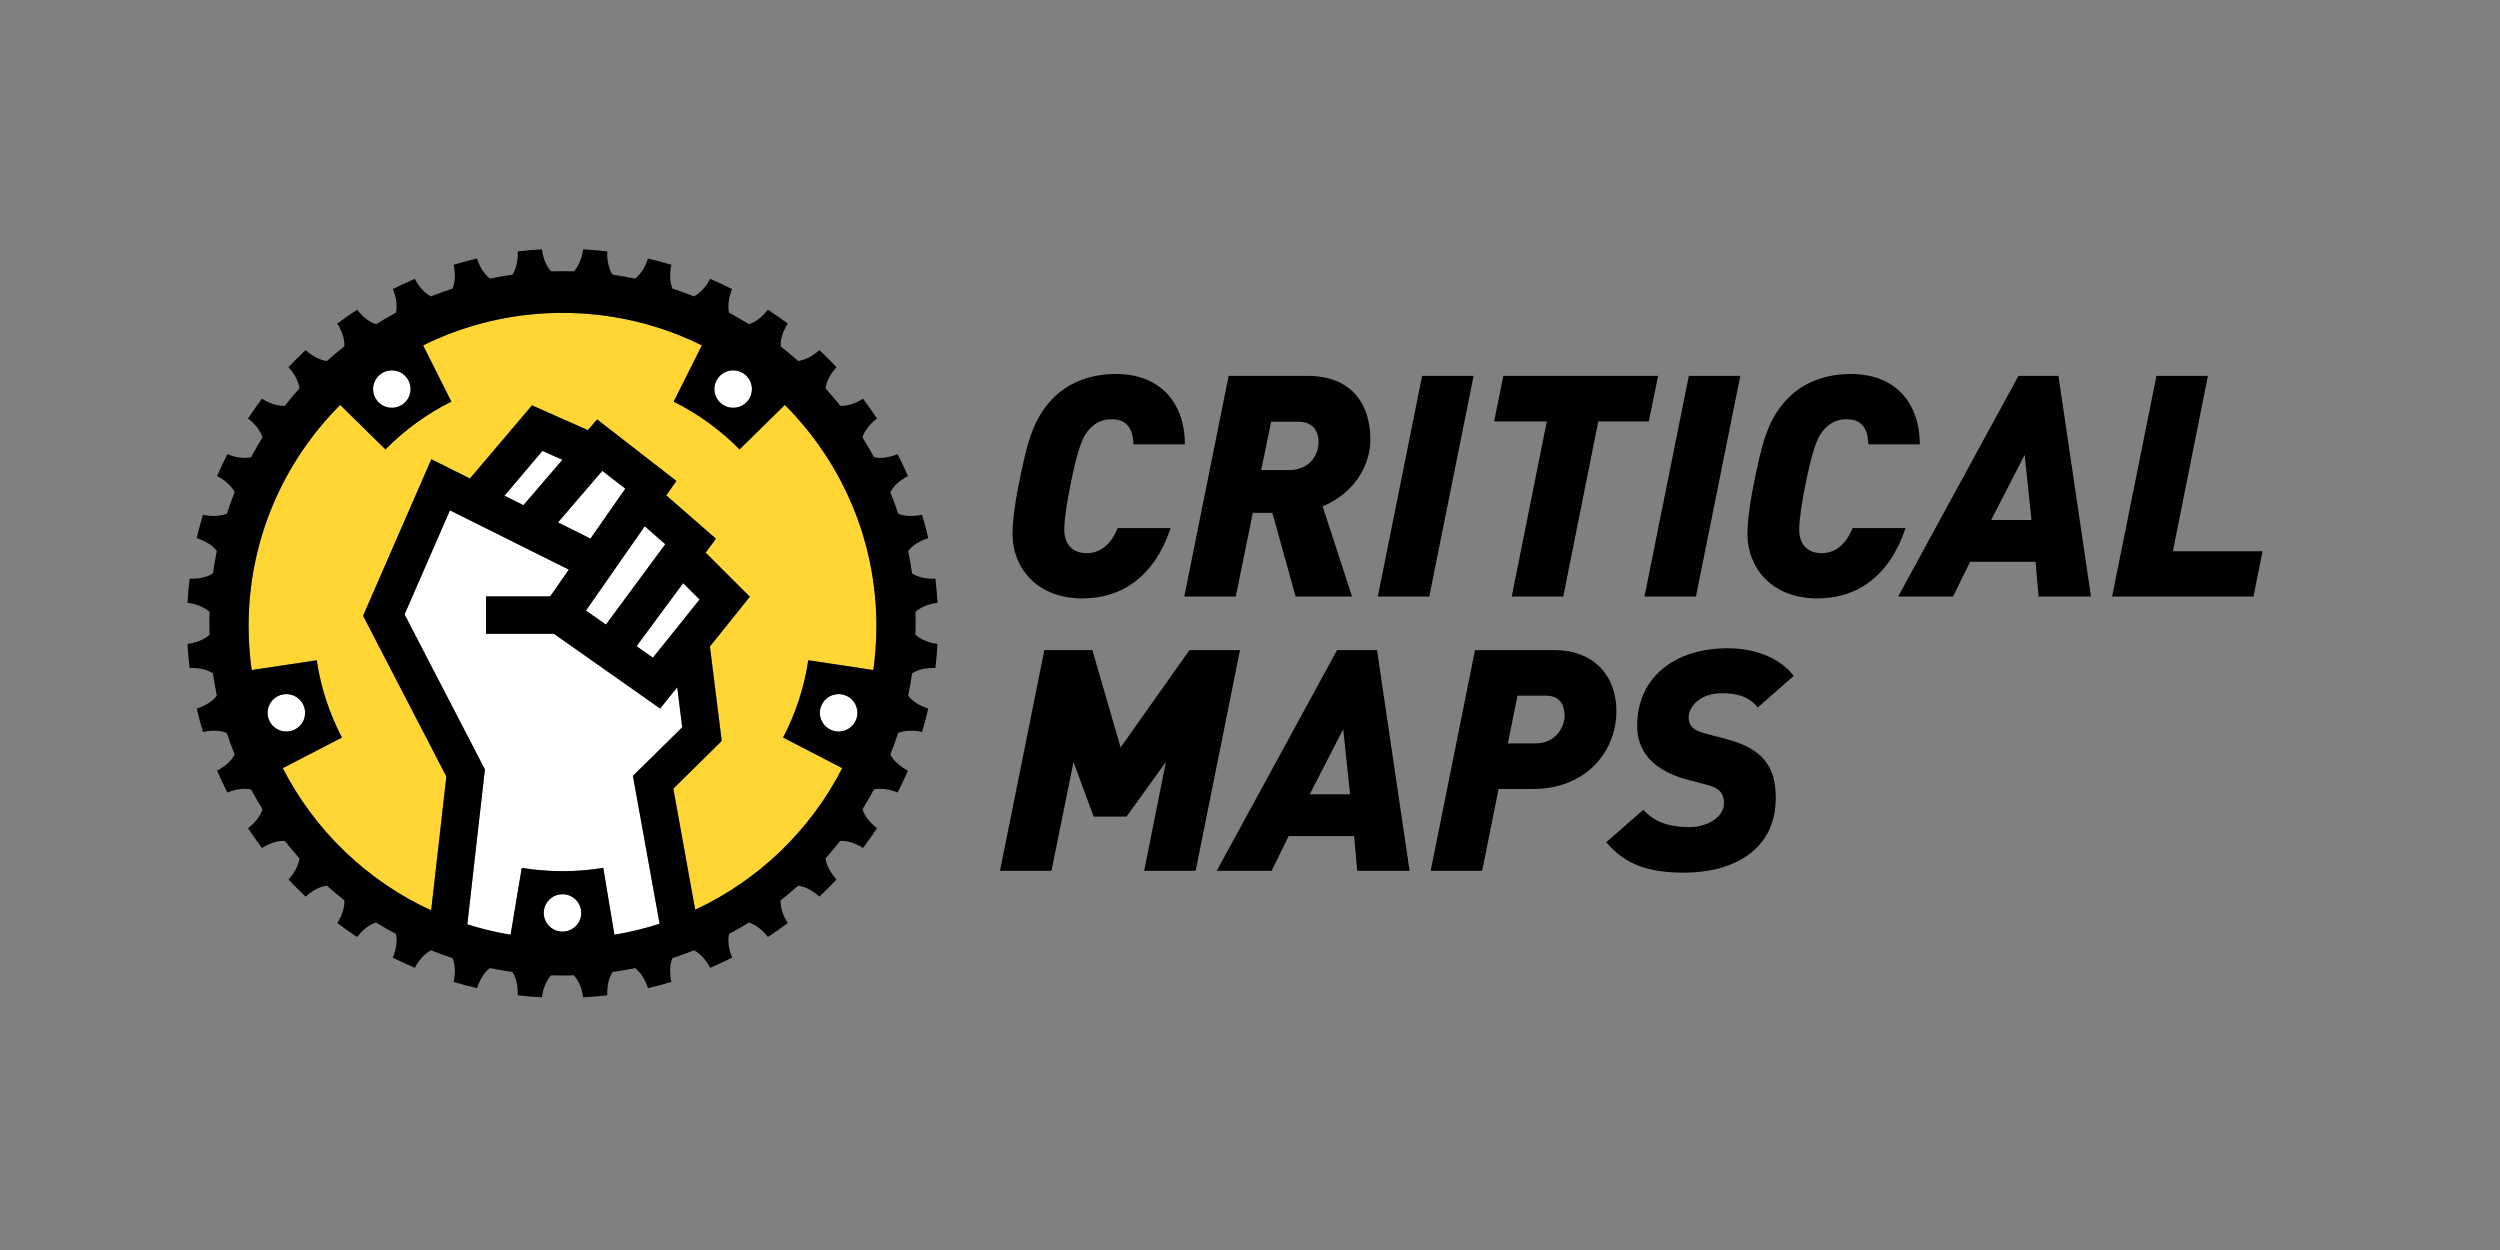
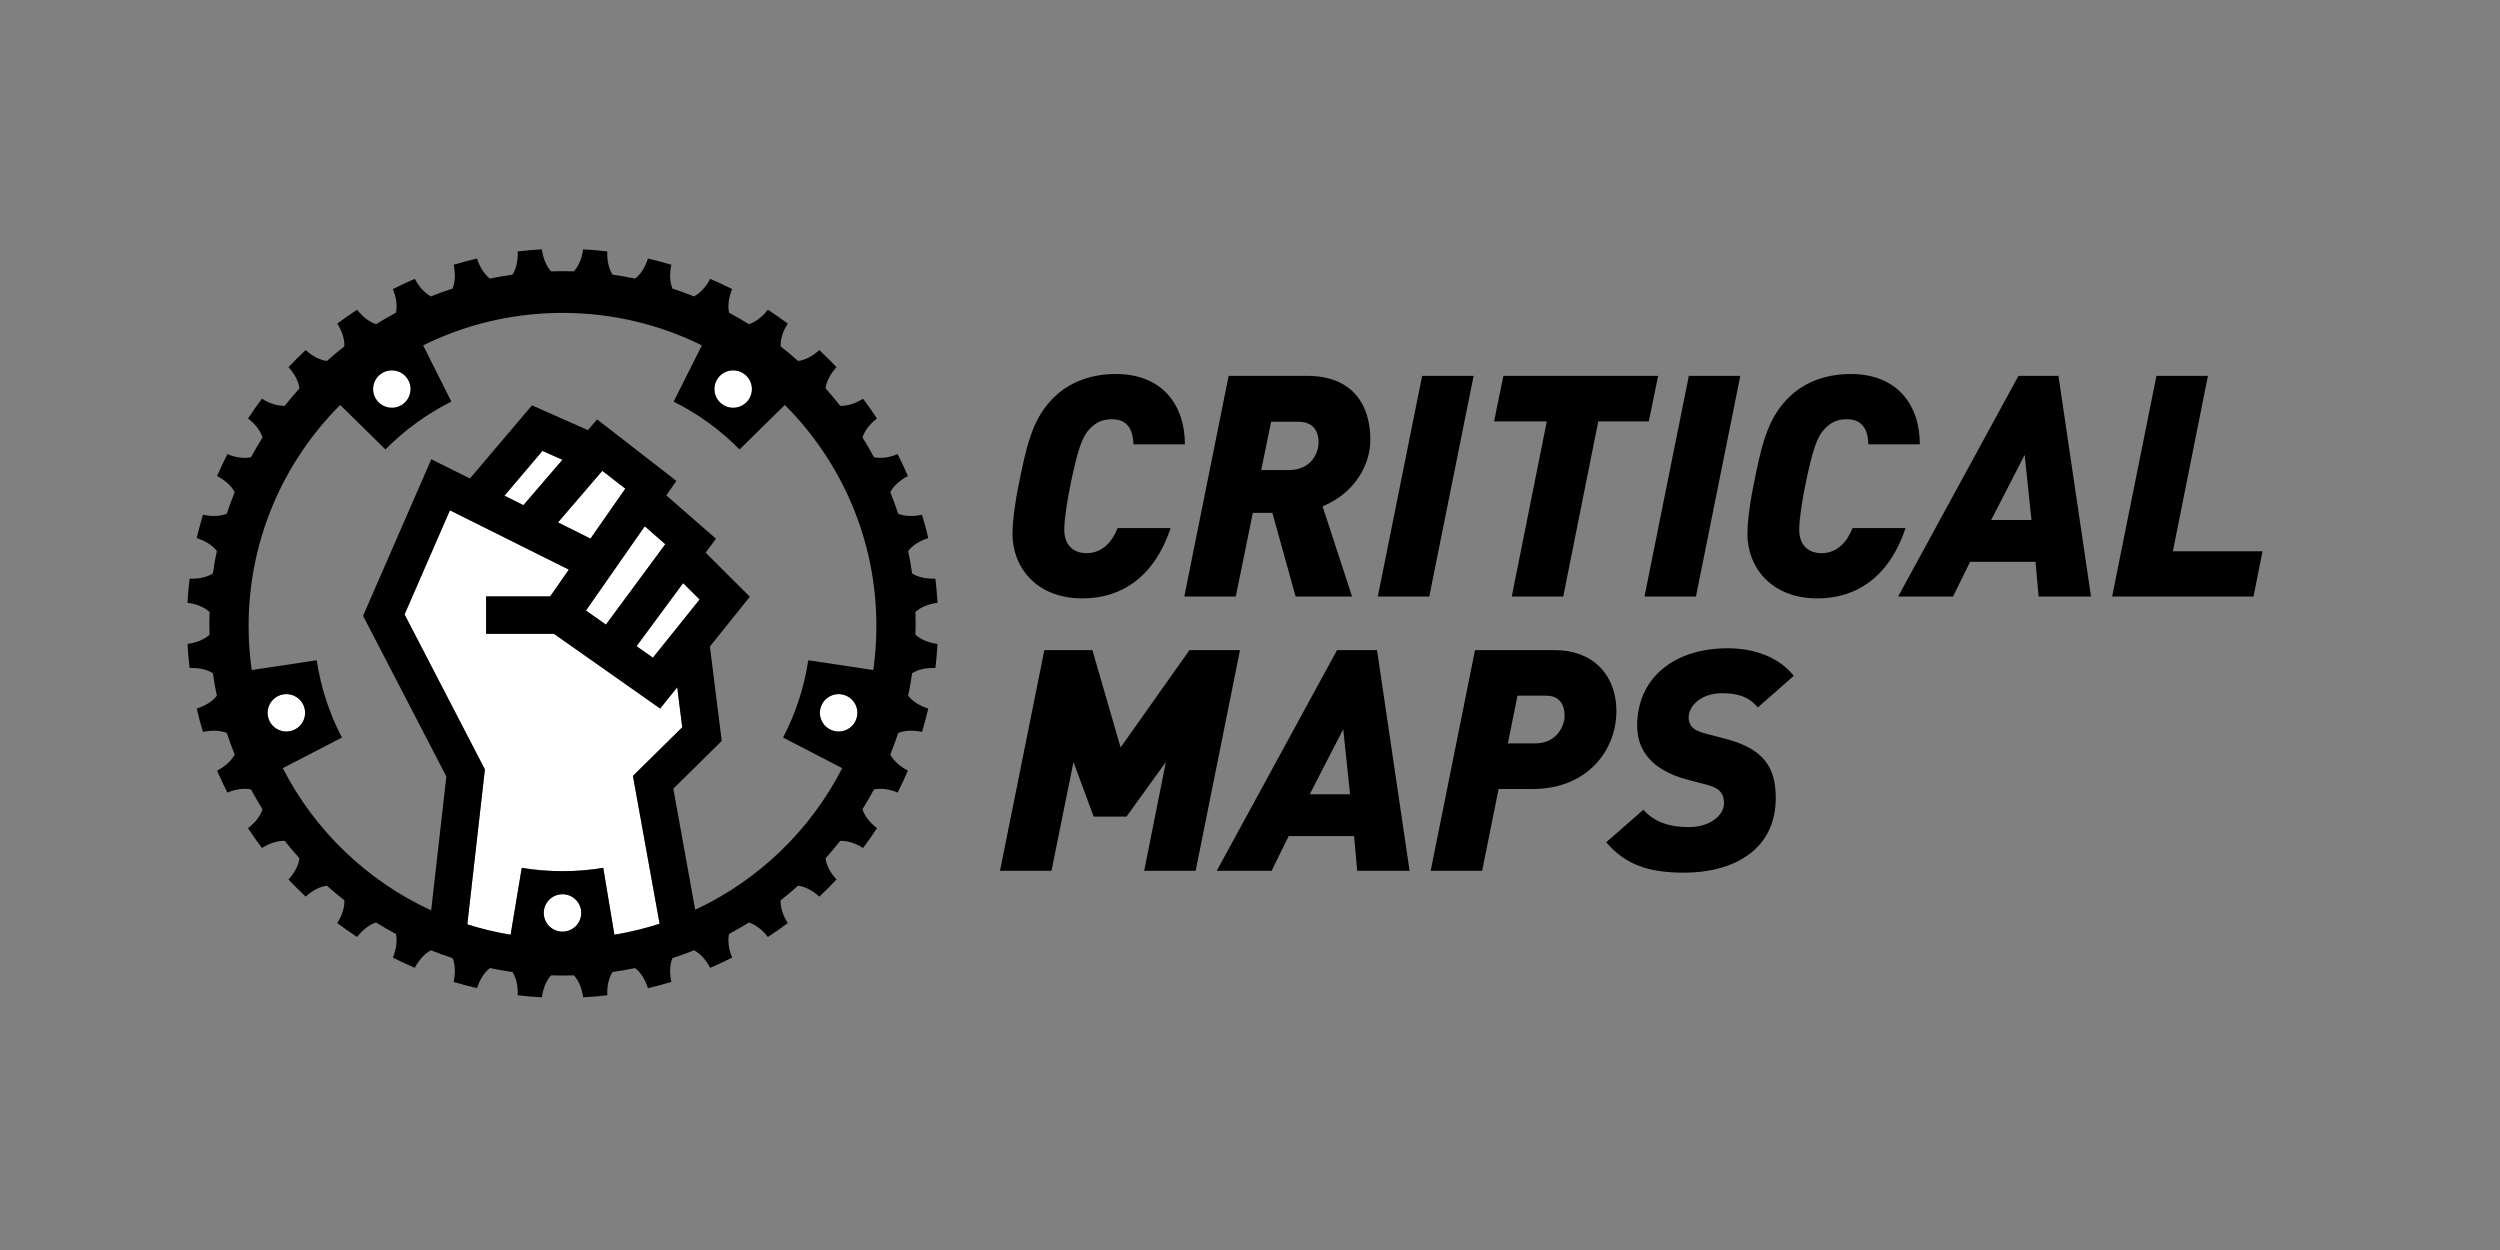
<svg xmlns="http://www.w3.org/2000/svg" width="160px" height="80px" viewBox="0 0 160 80" version="1.1">
  <rect x="0" y="0" width="160" height="80" fill="#808080" stroke="none" />
  <title>Logo</title>
  <desc>Created with Sketch.</desc>
  <g id="Page-1" stroke="none" stroke-width="1" fill="none" fill-rule="evenodd">
    <g id="app-1440">
      <g id="Header">
        <g id="Logo">
          <path d="M79.359,41.608 L76.521,55.732 L73.227,55.732 L74.616,48.769 L72.096,52.261 L69.993,52.261 L68.703,48.769 L67.294,55.732 L64,55.732 L66.838,41.608 L69.913,41.608 L71.719,47.837 L76.125,41.608 L79.359,41.608 Z M90.214,55.732 L86.86,55.732 L86.662,53.51 L82.475,53.51 L81.383,55.732 L77.871,55.732 L85.57,41.608 L88.13,41.608 L90.214,55.732 Z M86.404,50.832 L85.967,46.667 L83.824,50.832 L86.404,50.832 Z M103.449,45.536 C103.449,47.976 101.624,50.495 98.092,50.495 L95.909,50.495 L94.857,55.732 L91.563,55.732 L94.401,41.608 L99.54,41.608 C101.822,41.608 103.449,43.076 103.449,45.536 Z M100.135,45.834 C100.135,45.1 99.818,44.524 98.965,44.524 L97.119,44.524 L96.504,47.579 L98.23,47.579 C99.719,47.579 100.135,46.349 100.135,45.834 Z M114.8,43.255 L112.498,45.278 C111.903,44.544 111.129,44.366 110.196,44.366 C108.847,44.366 108.073,45.199 108.073,45.913 C108.073,46.667 108.708,46.825 109.283,46.984 L110.355,47.262 C112.835,47.897 113.649,49.047 113.649,51.07 C113.649,54.482 110.811,55.851 107.795,55.851 C105.434,55.851 104.025,55.315 102.795,53.907 L105.176,51.824 C105.87,52.618 106.862,52.935 108.093,52.935 C109.383,52.935 110.335,52.221 110.335,51.408 C110.335,50.654 109.918,50.396 109.145,50.198 L108.073,49.92 C105.215,49.186 104.779,47.54 104.779,46.449 C104.779,43.354 107.18,41.489 110.573,41.489 C112.339,41.489 113.907,42.104 114.8,43.255 Z" id="Maps" fill="#000000" />
          <path d="M75.834,28.439 L72.54,28.439 C72.52,27.626 72.242,26.832 71.171,26.832 C70.456,26.832 70.099,27.09 69.742,27.447 C69.285,27.903 68.968,28.737 68.491,31.117 C68.333,31.91 68.114,33.16 68.114,33.894 C68.114,34.866 68.67,35.402 69.543,35.402 C70.595,35.402 71.21,34.608 71.528,33.795 L74.922,33.795 C73.89,36.889 71.806,38.298 69.285,38.298 C66.308,38.298 64.8,36.294 64.8,34.172 C64.8,33.537 64.899,32.506 65.177,31.117 C65.673,28.637 66.03,26.931 67.301,25.583 C68.472,24.333 70.039,23.936 71.409,23.936 C74.425,23.936 75.834,25.96 75.834,28.439 Z M87.703,28.142 C87.703,29.709 86.75,31.534 84.646,32.406 L86.532,38.179 L82.92,38.179 L81.431,32.823 L80.181,32.823 L79.089,38.179 L75.795,38.179 L78.633,24.055 L83.654,24.055 C86.611,24.055 87.703,25.96 87.703,28.142 Z M84.388,28.32 C84.388,27.447 83.912,26.991 83.098,26.991 L81.352,26.991 L80.717,30.086 L82.443,30.086 C84.011,30.086 84.388,28.895 84.388,28.32 Z M94.311,24.055 L91.017,24.055 L88.179,38.179 L91.473,38.179 L94.311,24.055 Z M106.12,24.055 L105.524,26.971 L102.289,26.971 L100.047,38.179 L96.752,38.179 L98.995,26.971 L95.621,26.971 L96.217,24.055 L106.12,24.055 Z M111.379,24.055 L108.541,38.179 L105.247,38.179 L108.085,24.055 L111.379,24.055 Z M122.87,28.439 L119.575,28.439 C119.556,27.626 119.278,26.832 118.206,26.832 C117.492,26.832 117.134,27.09 116.777,27.447 C116.321,27.903 116.003,28.737 115.527,31.117 C115.368,31.91 115.15,33.16 115.15,33.894 C115.15,34.866 115.705,35.402 116.579,35.402 C117.631,35.402 118.246,34.608 118.563,33.795 L121.957,33.795 C120.925,36.889 118.841,38.298 116.321,38.298 C113.344,38.298 111.835,36.294 111.835,34.172 C111.835,33.537 111.935,32.506 112.213,31.117 C112.709,28.637 113.066,26.931 114.336,25.583 C115.507,24.333 117.075,23.936 118.444,23.936 C121.461,23.936 122.87,25.96 122.87,28.439 Z M133.825,38.179 L130.471,38.179 L130.273,35.957 L126.085,35.957 L124.993,38.179 L121.481,38.179 L129.181,24.055 L131.741,24.055 L133.825,38.179 Z M130.015,33.279 L129.578,29.114 L127.435,33.279 L130.015,33.279 Z M144.8,35.283 L139.064,35.283 L141.307,24.055 L138.013,24.055 L135.175,38.179 L144.224,38.179 L144.8,35.283 Z" id="Critical" fill="#000000" />
-           <path d="M42.643,31.704 L45.821,34.477 L45.161,35.37 L47.99,38.191 L45.434,41.377 L46.191,47.42 L43.093,50.475 L44.492,58.224 C48.55,56.334 51.869,53.13 53.902,49.162 L50.118,47.203 C50.912,45.682 51.465,44.016 51.729,42.256 L55.892,42.882 C56.022,41.96 56.089,41.018 56.089,40.061 C56.089,34.54 53.85,29.54 50.229,25.917 L47.331,28.763 C46.11,27.526 44.686,26.489 43.114,25.703 L44.919,22.103 C42.232,20.773 39.204,20.025 36,20.025 C32.796,20.025 29.768,20.773 27.081,22.103 L28.886,25.703 C27.314,26.489 25.89,27.526 24.669,28.763 L21.771,25.917 C18.15,29.54 15.911,34.54 15.911,40.061 C15.911,41.018 15.978,41.96 16.108,42.882 L20.271,42.256 C20.535,44.016 21.088,45.682 21.882,47.203 L18.098,49.162 C20.145,53.158 23.497,56.378 27.594,58.263 L28.567,49.695 L23.236,39.412 L27.604,29.391 L30.075,30.623 L34.047,25.942 L37.626,27.528 L38.215,26.842 L43.289,30.778 L42.643,31.704 L42.643,31.704 Z" id="Yellow" fill="#FFD633" />
          <path d="M35.209,38.171 L36.405,36.456 L28.796,32.661 L25.892,39.323 L31.033,49.241 L29.908,59.159 C30.806,59.443 31.731,59.667 32.679,59.824 L33.392,55.543 C34.241,55.683 35.112,55.755 36,55.755 C36.888,55.755 37.759,55.683 38.608,55.543 L39.321,59.824 C40.312,59.66 41.278,59.423 42.215,59.119 L40.507,49.658 L43.663,46.547 L43.342,43.985 L42.249,45.347 L35.455,40.565 L31.109,40.565 L31.109,38.171 L35.209,38.171 L35.209,38.171 Z M37.502,39.075 L38.778,39.974 L42.579,34.829 L41.264,33.681 L37.502,39.075 L37.502,39.075 Z M35.996,29.425 L34.717,28.858 L32.284,31.725 L33.499,32.33 L35.996,29.425 L35.996,29.425 Z M35.711,33.434 L37.79,34.471 L40.02,31.274 L38.548,30.133 L35.711,33.434 L35.711,33.434 Z M40.739,41.355 L43.721,37.319 L44.774,38.369 L41.787,42.092 L40.739,41.355 Z M36,59.624 C35.337,59.624 34.8,59.088 34.8,58.427 C34.8,57.766 35.337,57.23 36,57.23 C36.663,57.23 37.2,57.766 37.2,58.427 C37.2,59.088 36.663,59.624 36,59.624 Z M17.186,45.991 C16.981,45.362 17.326,44.687 17.956,44.482 C18.586,44.278 19.263,44.622 19.468,45.251 C19.673,45.879 19.328,46.555 18.698,46.759 C18.067,46.963 17.39,46.619 17.186,45.991 Z M24.372,23.932 C24.908,23.543 25.659,23.662 26.048,24.196 C26.438,24.731 26.319,25.48 25.783,25.868 C25.247,26.257 24.496,26.138 24.107,25.603 C23.717,25.069 23.836,24.32 24.372,23.932 Z M54.814,45.991 C54.61,46.619 53.933,46.963 53.302,46.759 C52.672,46.555 52.327,45.879 52.532,45.251 C52.737,44.622 53.414,44.278 54.044,44.482 C54.674,44.687 55.019,45.362 54.814,45.991 Z M47.628,23.932 C48.164,24.32 48.283,25.069 47.893,25.603 C47.504,26.138 46.753,26.257 46.217,25.868 C45.681,25.48 45.562,24.731 45.952,24.196 C46.341,23.662 47.092,23.543 47.628,23.932 Z" id="White" fill="#FFFFFF" />
          <path d="M35.209,38.171 L36.405,36.456 L28.796,32.661 L25.892,39.323 L31.033,49.241 L29.908,59.159 C30.806,59.443 31.731,59.667 32.679,59.824 L33.392,55.543 C34.241,55.683 35.112,55.755 36,55.755 C36.888,55.755 37.759,55.683 38.608,55.543 L39.321,59.824 C40.312,59.66 41.278,59.423 42.215,59.119 L40.507,49.658 L43.663,46.547 L43.342,43.985 L42.249,45.347 L35.455,40.565 L31.109,40.565 L31.109,38.171 L35.209,38.171 L35.209,38.171 Z M37.502,39.075 L38.778,39.974 L42.579,34.829 L41.264,33.681 L37.502,39.075 L37.502,39.075 Z M42.643,31.704 L45.821,34.477 L45.161,35.37 L47.99,38.191 L45.434,41.377 L46.191,47.42 L43.093,50.475 L44.492,58.224 C48.55,56.334 51.869,53.13 53.902,49.162 L50.118,47.203 C50.912,45.682 51.465,44.016 51.729,42.256 L55.892,42.882 C56.022,41.96 56.089,41.018 56.089,40.061 C56.089,34.54 53.85,29.54 50.229,25.917 L47.331,28.763 C46.11,27.526 44.686,26.489 43.114,25.703 L44.919,22.103 C42.232,20.773 39.204,20.025 36,20.025 C32.796,20.025 29.768,20.773 27.081,22.103 L28.886,25.703 C27.314,26.489 25.89,27.526 24.669,28.763 L21.771,25.917 C18.15,29.54 15.911,34.54 15.911,40.061 C15.911,41.018 15.978,41.96 16.108,42.882 L20.271,42.256 C20.535,44.016 21.088,45.682 21.882,47.203 L18.098,49.162 C20.145,53.158 23.497,56.378 27.594,58.263 L28.567,49.695 L23.236,39.412 L27.604,29.391 L30.075,30.623 L34.047,25.942 L37.626,27.528 L38.215,26.842 L43.289,30.778 L42.643,31.704 L42.643,31.704 Z M35.996,29.425 L34.717,28.858 L32.284,31.725 L33.499,32.33 L35.996,29.425 L35.996,29.425 Z M35.711,33.434 L37.79,34.471 L40.02,31.274 L38.548,30.133 L35.711,33.434 L35.711,33.434 Z M40.739,41.355 L41.787,42.092 L44.774,38.369 L43.721,37.319 L40.739,41.355 L40.739,41.355 Z M14.517,32.875 C14.67,32.409 14.838,31.95 15.02,31.498 C14.822,31.114 14.422,30.74 13.894,30.467 C14.098,29.991 14.317,29.524 14.551,29.064 C15.101,29.292 15.645,29.357 16.068,29.26 C16.299,28.83 16.544,28.409 16.801,27.996 C16.674,27.583 16.346,27.145 15.874,26.784 C16.158,26.351 16.455,25.929 16.766,25.516 C17.268,25.835 17.794,25.993 18.227,25.97 C18.527,25.588 18.84,25.217 19.165,24.856 C19.113,24.426 18.866,23.938 18.464,23.499 C18.818,23.123 19.184,22.758 19.562,22.404 C20.001,22.806 20.492,23.051 20.922,23.103 C21.284,22.78 21.657,22.468 22.039,22.167 C22.062,21.736 21.904,21.212 21.584,20.71 C21.998,20.401 22.422,20.104 22.855,19.821 C23.217,20.292 23.656,20.619 24.071,20.746 C24.485,20.489 24.907,20.245 25.339,20.014 C25.435,19.593 25.37,19.05 25.142,18.502 C25.602,18.269 26.071,18.05 26.548,17.846 C26.822,18.373 27.197,18.771 27.582,18.969 C28.035,18.788 28.496,18.62 28.963,18.468 C29.13,18.069 29.161,17.524 29.031,16.945 C29.524,16.796 30.024,16.663 30.531,16.545 C30.709,17.112 31.009,17.569 31.355,17.83 C31.83,17.731 32.312,17.647 32.798,17.578 C33.033,17.216 33.159,16.684 33.133,16.091 C33.644,16.03 34.159,15.986 34.68,15.957 C34.758,16.547 34.975,17.049 35.271,17.365 C35.513,17.358 35.756,17.354 36,17.354 C36.244,17.354 36.487,17.358 36.729,17.365 C37.025,17.049 37.242,16.547 37.32,15.957 C37.841,15.986 38.356,16.03 38.867,16.091 C38.841,16.684 38.967,17.216 39.202,17.578 C39.688,17.647 40.17,17.731 40.645,17.83 C40.991,17.569 41.291,17.112 41.469,16.545 C41.976,16.663 42.476,16.796 42.969,16.945 C42.839,17.524 42.87,18.069 43.037,18.468 C43.504,18.62 43.965,18.788 44.418,18.969 C44.803,18.771 45.178,18.373 45.452,17.846 C45.929,18.05 46.398,18.269 46.858,18.502 C46.63,19.05 46.565,19.593 46.661,20.014 C47.093,20.245 47.515,20.489 47.929,20.746 C48.344,20.619 48.783,20.292 49.145,19.821 C49.578,20.104 50.002,20.401 50.416,20.71 C50.096,21.212 49.938,21.736 49.961,22.167 C50.343,22.468 50.716,22.78 51.078,23.103 C51.508,23.051 51.999,22.806 52.438,22.404 C52.816,22.758 53.182,23.123 53.536,23.499 C53.134,23.938 52.887,24.426 52.835,24.856 C53.16,25.217 53.473,25.588 53.773,25.97 C54.206,25.993 54.732,25.835 55.234,25.516 C55.545,25.929 55.842,26.351 56.126,26.784 C55.654,27.145 55.326,27.583 55.199,27.996 C55.456,28.409 55.701,28.83 55.932,29.26 C56.355,29.357 56.899,29.292 57.449,29.064 C57.683,29.524 57.902,29.991 58.106,30.467 C57.578,30.74 57.178,31.114 56.98,31.498 C57.162,31.95 57.33,32.409 57.483,32.875 C57.882,33.042 58.429,33.072 59.01,32.943 C59.159,33.435 59.293,33.934 59.411,34.439 C58.843,34.617 58.384,34.916 58.122,35.261 C58.222,35.735 58.306,36.215 58.375,36.7 C58.738,36.935 59.272,37.06 59.866,37.034 C59.927,37.543 59.972,38.058 60,38.577 C59.409,38.654 58.905,38.871 58.588,39.166 C58.596,39.408 58.6,39.65 58.6,39.894 C58.6,40.137 58.596,40.379 58.588,40.621 C58.905,40.916 59.409,41.133 60,41.211 C59.972,41.729 59.927,42.244 59.866,42.753 C59.272,42.727 58.738,42.853 58.375,43.088 C58.306,43.572 58.222,44.052 58.122,44.526 C58.384,44.871 58.843,45.17 59.411,45.348 C59.293,45.853 59.159,46.352 59.01,46.844 C58.429,46.715 57.882,46.745 57.483,46.912 C57.33,47.378 57.162,47.837 56.98,48.289 C57.178,48.673 57.578,49.047 58.106,49.32 C57.902,49.796 57.683,50.264 57.449,50.723 C56.899,50.495 56.355,50.43 55.932,50.527 C55.701,50.957 55.456,51.378 55.199,51.791 C55.326,52.204 55.654,52.642 56.126,53.003 C55.842,53.436 55.545,53.859 55.234,54.271 C54.732,53.952 54.206,53.795 53.773,53.817 C53.473,54.199 53.16,54.571 52.835,54.932 C52.887,55.361 53.134,55.85 53.536,56.288 C53.182,56.665 52.816,57.03 52.438,57.383 C51.999,56.982 51.508,56.736 51.078,56.684 C50.716,57.008 50.343,57.32 49.961,57.62 C49.938,58.052 50.096,58.576 50.416,59.077 C50.002,59.387 49.578,59.683 49.145,59.966 C48.783,59.495 48.344,59.168 47.929,59.041 C47.515,59.298 47.093,59.542 46.661,59.773 C46.565,60.194 46.63,60.737 46.858,61.286 C46.398,61.519 45.929,61.737 45.452,61.941 C45.178,61.414 44.803,61.016 44.418,60.818 C43.965,61 43.504,61.167 43.037,61.319 C42.87,61.718 42.839,62.263 42.969,62.842 C42.476,62.991 41.976,63.124 41.469,63.242 C41.291,62.676 40.991,62.218 40.645,61.957 C40.17,62.056 39.688,62.14 39.202,62.209 C38.967,62.572 38.841,63.104 38.867,63.697 C38.356,63.757 37.841,63.802 37.32,63.83 C37.242,63.24 37.025,62.738 36.729,62.422 C36.487,62.43 36.244,62.434 36,62.434 C35.756,62.434 35.513,62.43 35.271,62.422 C34.975,62.738 34.758,63.24 34.68,63.83 C34.159,63.802 33.644,63.757 33.133,63.697 C33.159,63.104 33.033,62.572 32.798,62.209 C32.312,62.14 31.83,62.056 31.355,61.957 C31.009,62.218 30.709,62.676 30.531,63.242 C30.024,63.124 29.524,62.991 29.031,62.842 C29.161,62.263 29.13,61.718 28.963,61.319 C28.496,61.167 28.035,61 27.582,60.818 C27.197,61.016 26.822,61.414 26.548,61.941 C26.071,61.737 25.602,61.519 25.142,61.286 C25.37,60.737 25.435,60.194 25.339,59.773 C24.907,59.542 24.485,59.298 24.071,59.041 C23.656,59.168 23.217,59.495 22.855,59.966 C22.422,59.683 21.998,59.387 21.584,59.077 C21.904,58.576 22.062,58.052 22.039,57.62 C21.657,57.32 21.284,57.008 20.922,56.684 C20.492,56.736 20.001,56.982 19.562,57.383 C19.184,57.03 18.818,56.665 18.464,56.288 C18.866,55.85 19.113,55.361 19.165,54.932 C18.84,54.571 18.527,54.199 18.227,53.817 C17.794,53.795 17.268,53.952 16.766,54.271 C16.455,53.859 16.158,53.436 15.874,53.003 C16.346,52.642 16.674,52.204 16.801,51.791 C16.544,51.378 16.299,50.957 16.068,50.527 C15.645,50.43 15.101,50.495 14.551,50.723 C14.317,50.264 14.098,49.796 13.894,49.32 C14.422,49.047 14.822,48.673 15.02,48.289 C14.838,47.837 14.67,47.378 14.517,46.912 C14.118,46.745 13.571,46.715 12.99,46.844 C12.841,46.352 12.707,45.853 12.589,45.348 C13.157,45.17 13.616,44.871 13.878,44.526 C13.778,44.052 13.694,43.572 13.625,43.088 C13.262,42.853 12.728,42.727 12.134,42.753 C12.073,42.244 12.028,41.729 12,41.211 C12.591,41.133 13.095,40.916 13.412,40.621 C13.404,40.379 13.4,40.137 13.4,39.894 C13.4,39.65 13.404,39.408 13.412,39.166 C13.095,38.871 12.591,38.654 12,38.577 C12.028,38.058 12.073,37.543 12.134,37.034 C12.728,37.06 13.262,36.935 13.625,36.7 C13.694,36.215 13.778,35.735 13.878,35.261 C13.616,34.916 13.157,34.617 12.589,34.439 C12.707,33.934 12.841,33.435 12.99,32.943 C13.571,33.072 14.118,33.042 14.517,32.875 Z M36,59.624 C36.663,59.624 37.2,59.088 37.2,58.427 C37.2,57.766 36.663,57.23 36,57.23 C35.337,57.23 34.8,57.766 34.8,58.427 C34.8,59.088 35.337,59.624 36,59.624 Z M17.186,45.991 C17.39,46.619 18.067,46.963 18.698,46.759 C19.328,46.555 19.673,45.879 19.468,45.251 C19.263,44.622 18.586,44.278 17.956,44.482 C17.326,44.687 16.981,45.362 17.186,45.991 Z M24.372,23.932 C23.836,24.32 23.717,25.069 24.107,25.603 C24.496,26.138 25.247,26.257 25.783,25.868 C26.319,25.48 26.438,24.731 26.048,24.196 C25.659,23.662 24.908,23.543 24.372,23.932 Z M54.814,45.991 C55.019,45.362 54.674,44.687 54.044,44.482 C53.414,44.278 52.737,44.622 52.532,45.251 C52.327,45.879 52.672,46.555 53.302,46.759 C53.933,46.963 54.61,46.619 54.814,45.991 Z M47.628,23.932 C47.092,23.543 46.341,23.662 45.952,24.196 C45.562,24.731 45.681,25.48 46.217,25.868 C46.753,26.257 47.504,26.138 47.893,25.603 C48.283,25.069 48.164,24.32 47.628,23.932 Z" id="Black" fill="#000000" />
        </g>
      </g>
    </g>
  </g>
</svg>